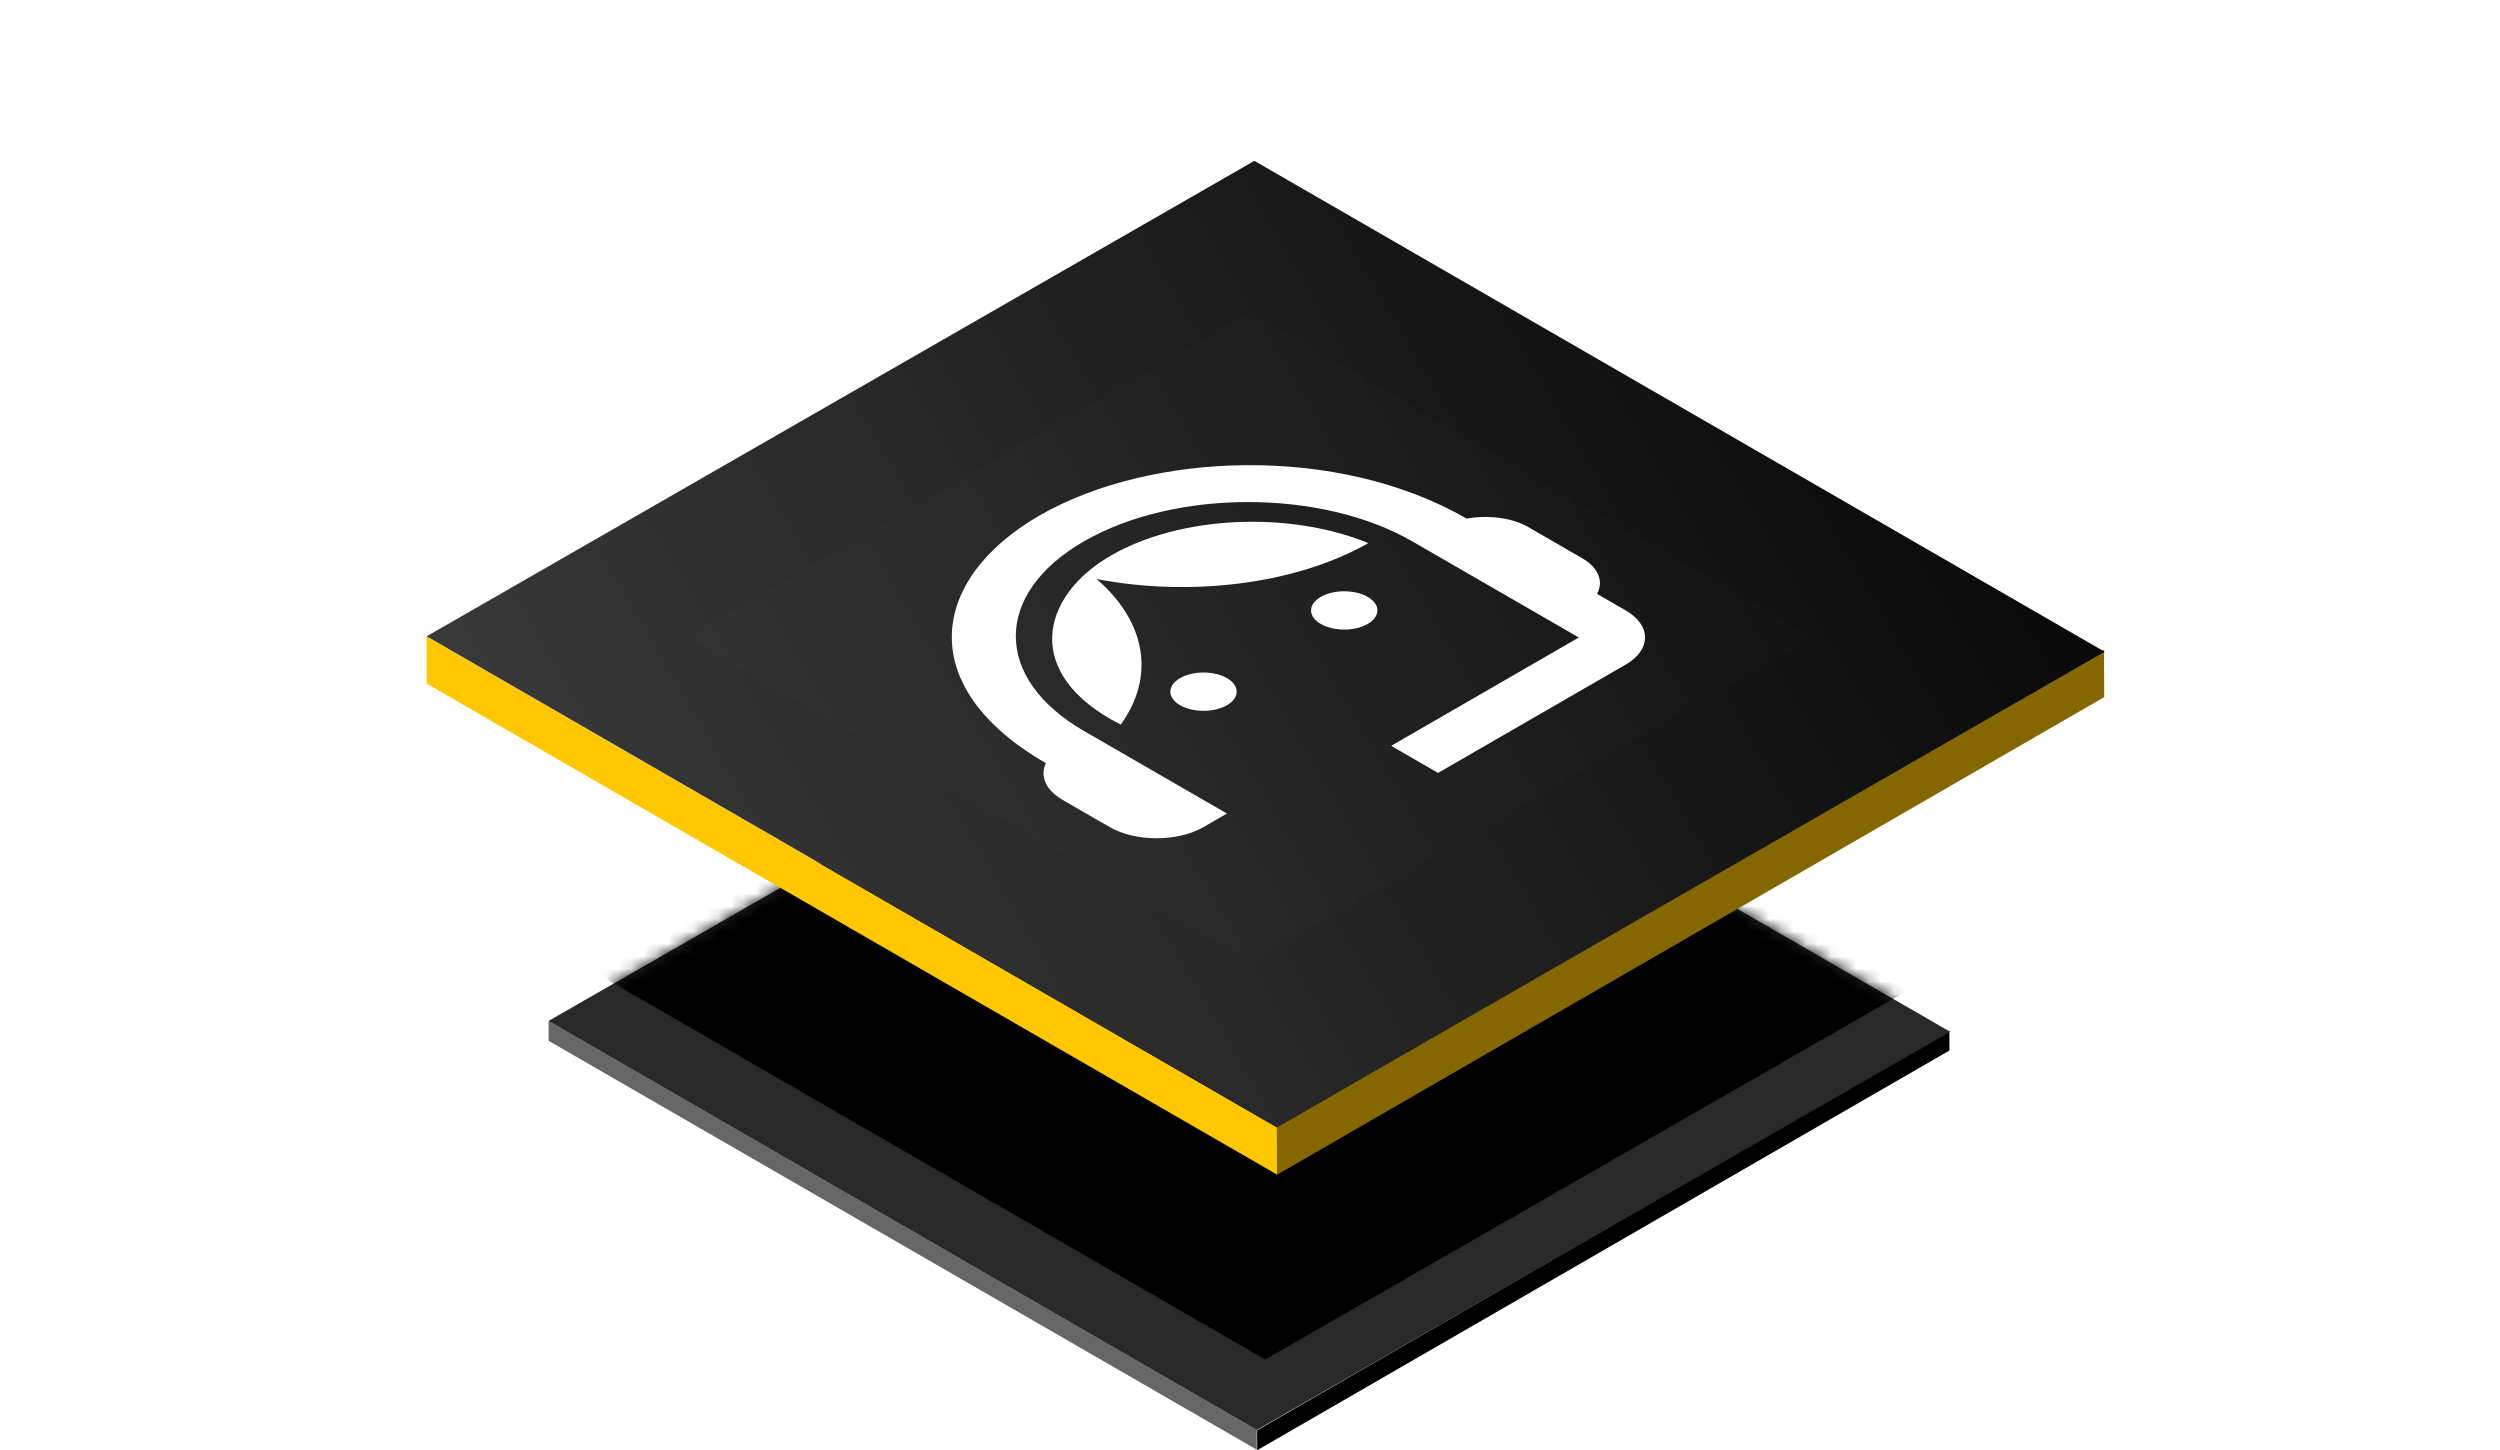
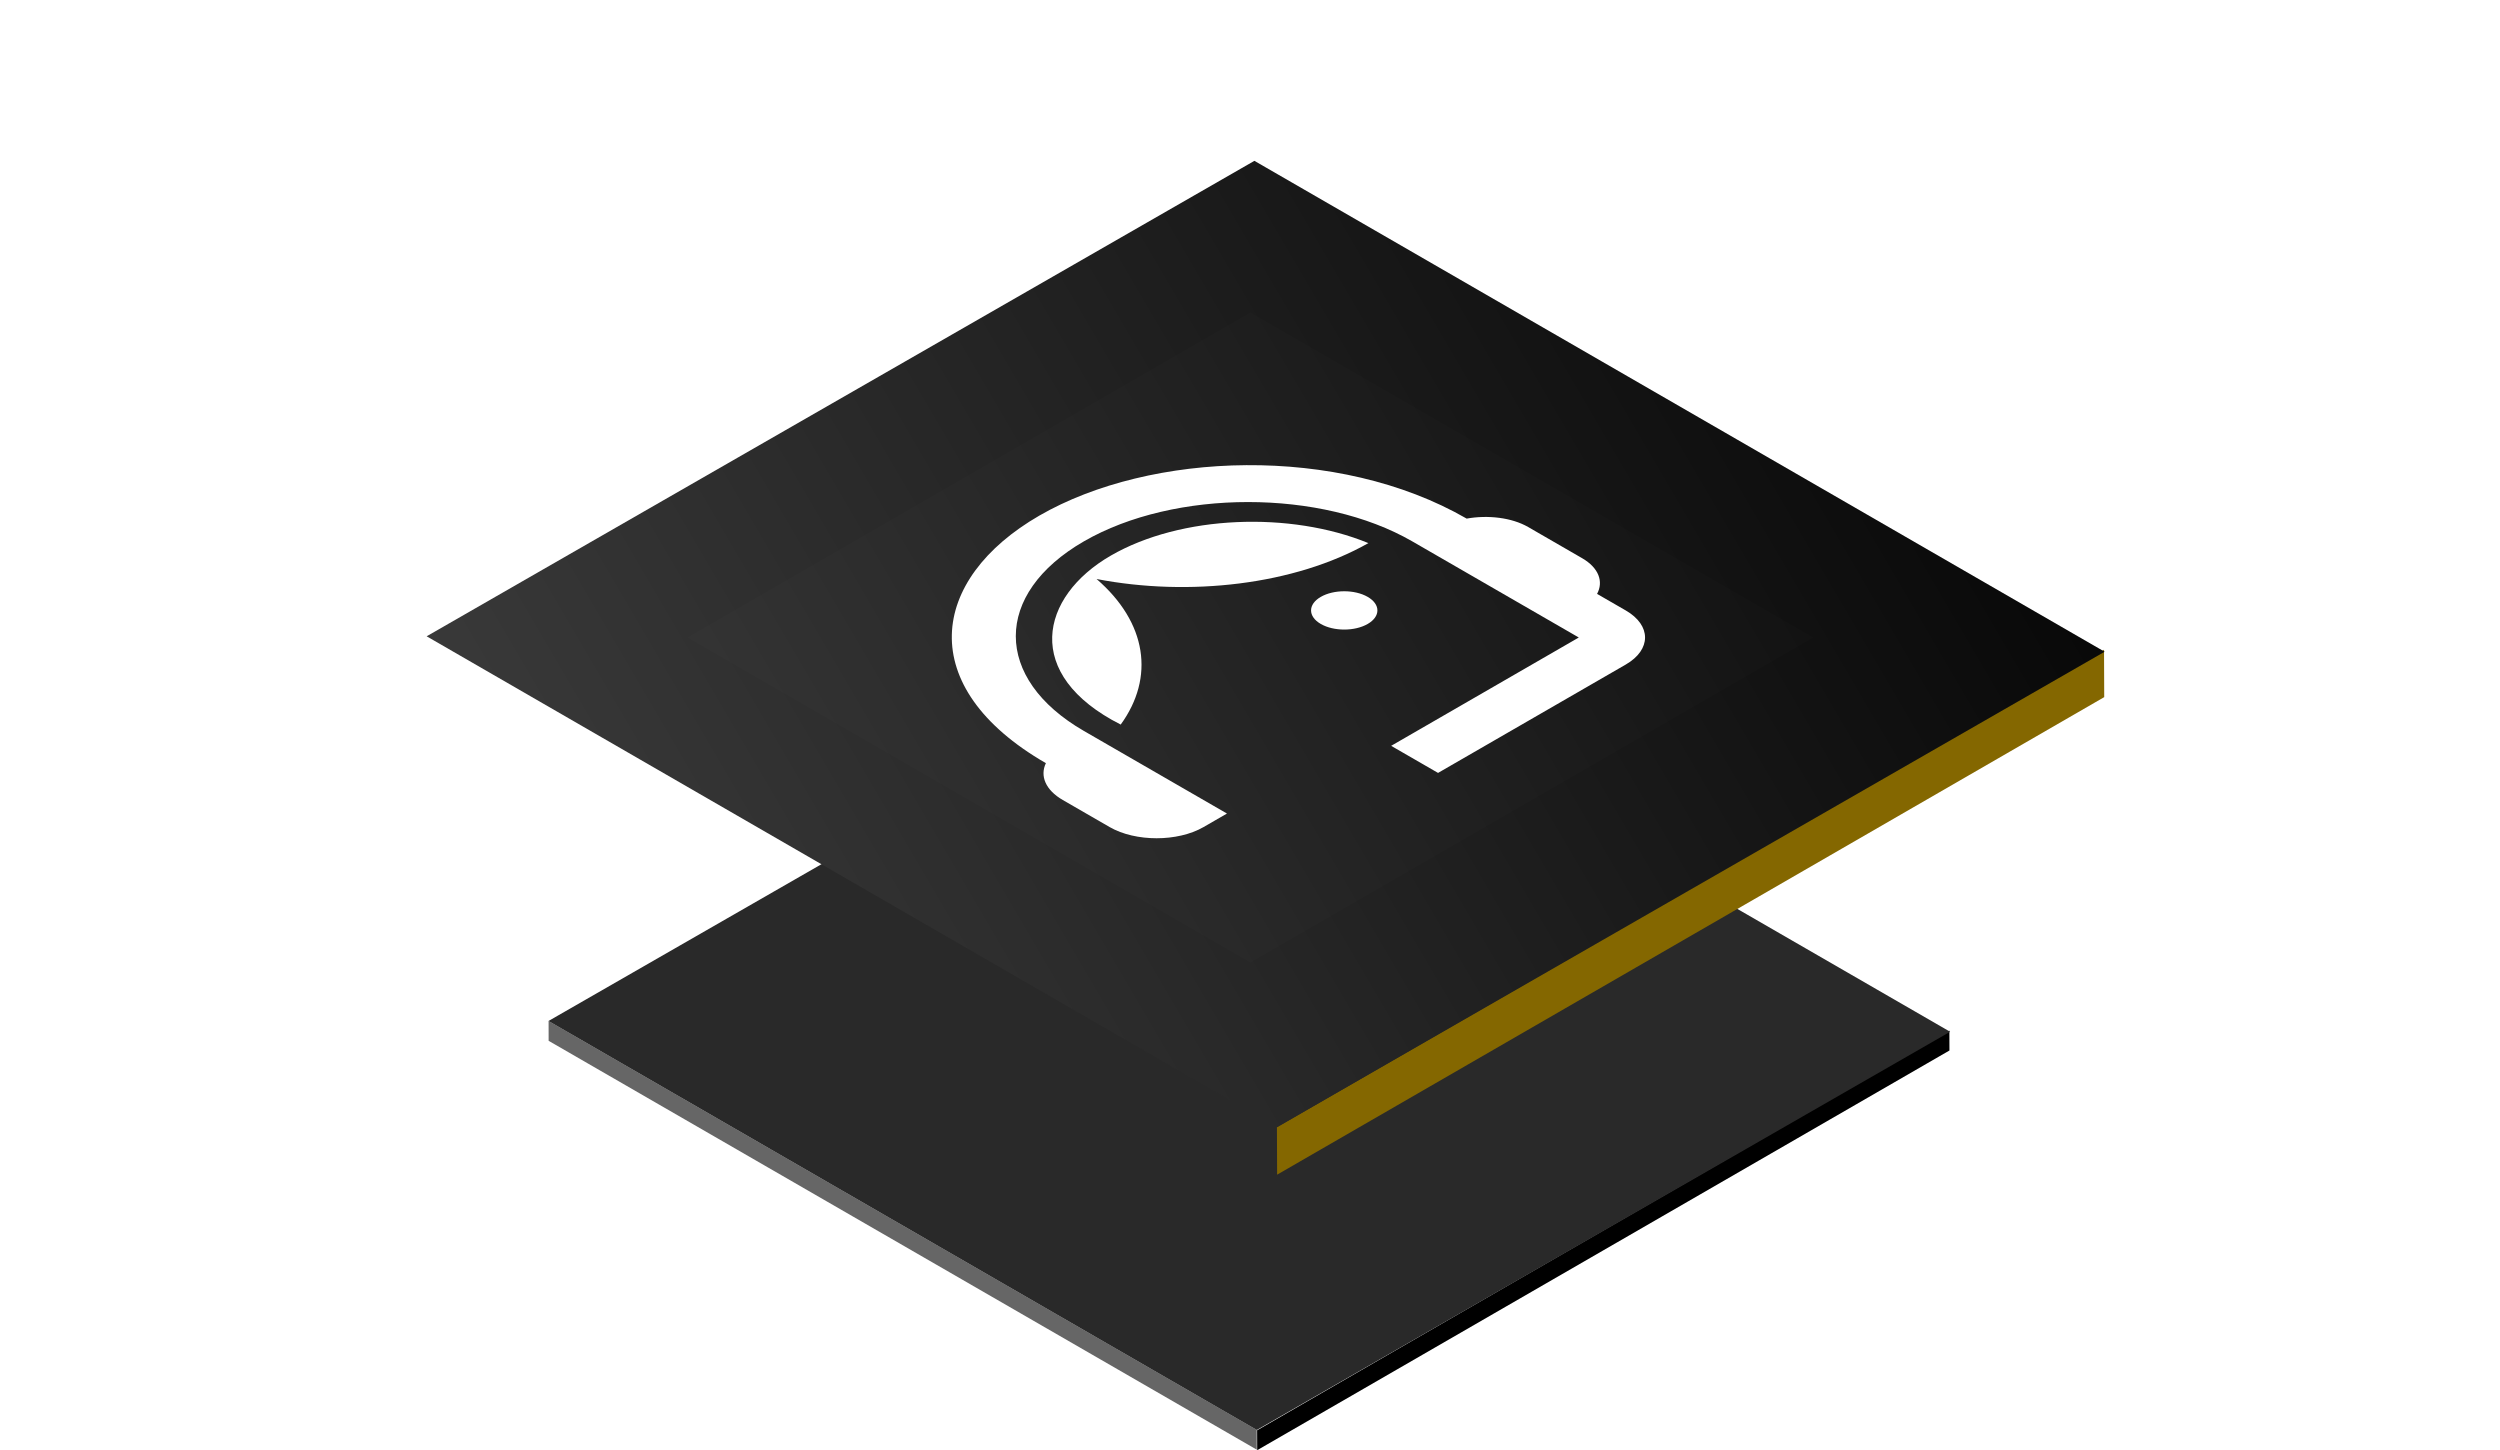
<svg xmlns="http://www.w3.org/2000/svg" width="200" height="116" viewBox="0 0 200 116" fill="none">
  <g clip-path="url(#clip0_699_6146)">
    <g filter="url(#filter0_d_699_6146)">
      <rect width="65.418" height="1.586" transform="matrix(-0.866 -0.5 0.002 1 100.539 104.388)" fill="#666666" />
      <rect width="63.95" height="1.59" transform="matrix(-0.866 0.5 -0.004 -1 155.956 74.04)" fill="black" />
      <rect width="65.436" height="63.971" transform="matrix(-0.866 -0.5 0.867 -0.498 100.546 104.398)" fill="#292929" />
      <mask id="mask0_699_6146" style="mask-type:alpha" maskUnits="userSpaceOnUse" x="43" y="39" width="114" height="66">
-         <rect width="65.436" height="63.971" transform="matrix(-0.866 -0.5 0.867 -0.498 100.551 104.398)" fill="#292929" />
-       </mask>
+         </mask>
      <g mask="url(#mask0_699_6146)">
        <g filter="url(#filter1_f_699_6146)">
          <rect width="65.87" height="62.452" transform="matrix(-0.866 -0.5 0.867 -0.498 101.21 98.761)" fill="black" />
        </g>
      </g>
    </g>
-     <rect width="78.554" height="3.774" transform="matrix(-0.866 -0.5 0.002 1 102.154 90.192)" fill="#FFC700" />
    <rect width="76.407" height="3.791" transform="matrix(-0.866 0.5 -0.004 -1 168.338 55.77)" fill="#846700" />
    <rect width="78.543" height="76.378" transform="matrix(-0.866 -0.5 0.867 -0.498 102.15 90.175)" fill="url(#paint0_linear_699_6146)" />
    <path d="M117.334 41.488C107.032 35.541 92.04 36.115 83.146 41.25C74.346 46.331 73.107 54.954 83.671 61.053C83.183 62.072 83.634 63.198 85.022 64L88.775 66.167C90.839 67.358 94.216 67.358 96.281 66.167L98.157 65.083L86.711 58.475C79.449 54.282 79.449 47.501 86.711 43.308C93.973 39.116 105.719 39.116 112.98 43.308L126.303 51L111.292 59.667L115.044 61.833L130.056 53.167C132.12 51.975 132.12 50.025 130.056 48.833L127.766 47.512C128.292 46.537 127.916 45.432 126.565 44.652L122.25 42.16C120.936 41.402 119.022 41.185 117.334 41.488Z" fill="white" />
-     <path d="M98.157 56.417C99.193 55.818 99.193 54.848 98.157 54.25C97.121 53.652 95.441 53.652 94.404 54.25C93.368 54.848 93.368 55.818 94.404 56.417C95.441 57.015 97.121 57.015 98.157 56.417Z" fill="white" />
    <path d="M109.415 49.917C110.452 49.318 110.452 48.348 109.415 47.75C108.379 47.152 106.699 47.152 105.663 47.75C104.626 48.348 104.626 49.318 105.663 49.917C106.699 50.515 108.379 50.515 109.415 49.917Z" fill="white" />
    <path d="M109.472 43.449C103.223 40.882 94.479 41.207 88.869 44.446C83.183 47.728 81.776 53.979 89.657 57.966C92.396 54.196 91.758 49.797 87.724 46.32C95.117 47.75 103.561 46.797 109.472 43.449Z" fill="white" />
    <rect width="52" height="52" transform="matrix(0.866 -0.5 0.866 0.5 55 51)" fill="#D8D8D8" fill-opacity="0.01" />
  </g>
  <defs>
    <filter id="filter0_d_699_6146" x="39.881" y="39.805" width="120.133" height="80.21" filterUnits="userSpaceOnUse" color-interpolation-filters="sRGB">
      <feFlood flood-opacity="0" result="BackgroundImageFix" />
      <feColorMatrix in="SourceAlpha" type="matrix" values="0 0 0 0 0 0 0 0 0 0 0 0 0 0 0 0 0 0 127 0" result="hardAlpha" />
      <feOffset dy="10" />
      <feGaussianBlur stdDeviation="2" />
      <feComposite in2="hardAlpha" operator="out" />
      <feColorMatrix type="matrix" values="0 0 0 0 0 0 0 0 0 0 0 0 0 0 0 0 0 0 0.16 0" />
      <feBlend mode="normal" in2="BackgroundImageFix" result="effect1_dropShadow_699_6146" />
      <feBlend mode="normal" in="SourceGraphic" in2="effect1_dropShadow_699_6146" result="shape" />
    </filter>
    <filter id="filter1_f_699_6146" x="40.17" y="30.707" width="119.191" height="72.053" filterUnits="userSpaceOnUse" color-interpolation-filters="sRGB">
      <feFlood flood-opacity="0" result="BackgroundImageFix" />
      <feBlend mode="normal" in="SourceGraphic" in2="BackgroundImageFix" result="shape" />
      <feGaussianBlur stdDeviation="2" result="effect1_foregroundBlur_699_6146" />
    </filter>
    <linearGradient id="paint0_linear_699_6146" x1="-9.088" y1="92.823" x2="64.266" y2="-55.396" gradientUnits="userSpaceOnUse">
      <stop />
      <stop offset="1" stop-color="#4D4D4D" />
    </linearGradient>
    <clipPath id="clip0_699_6146">
      <rect width="200" height="116" fill="white" />
    </clipPath>
  </defs>
</svg>